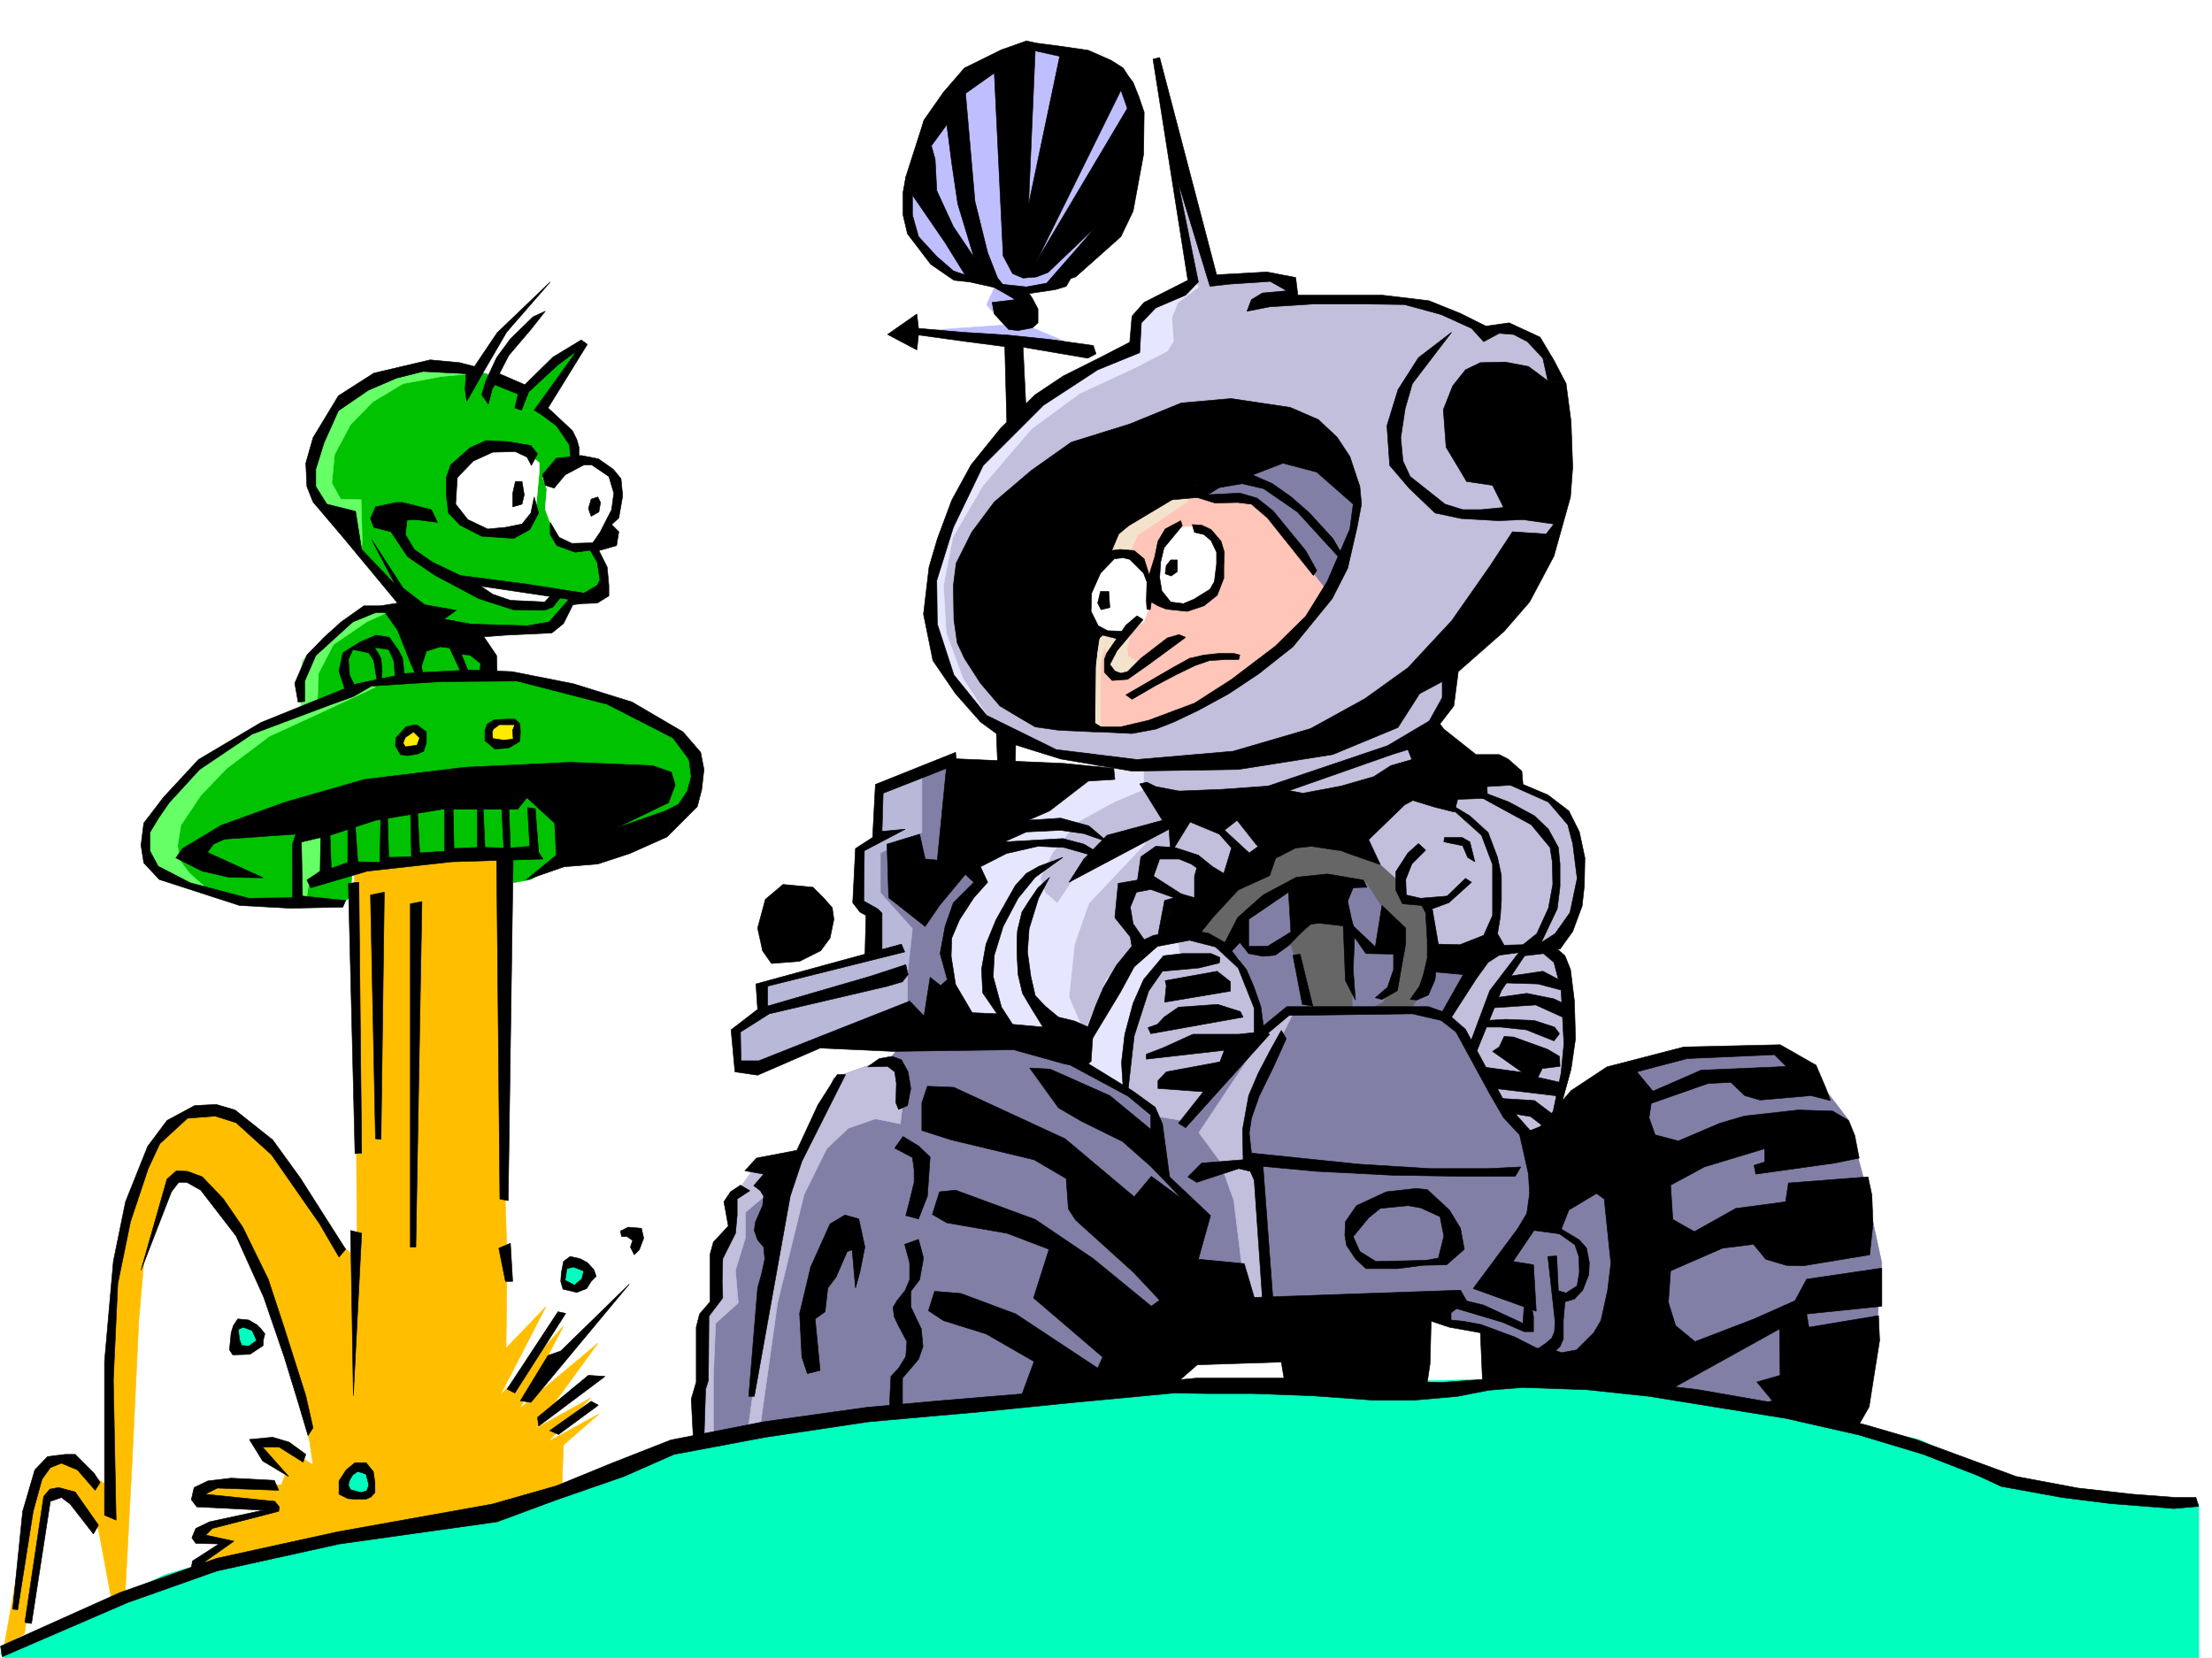
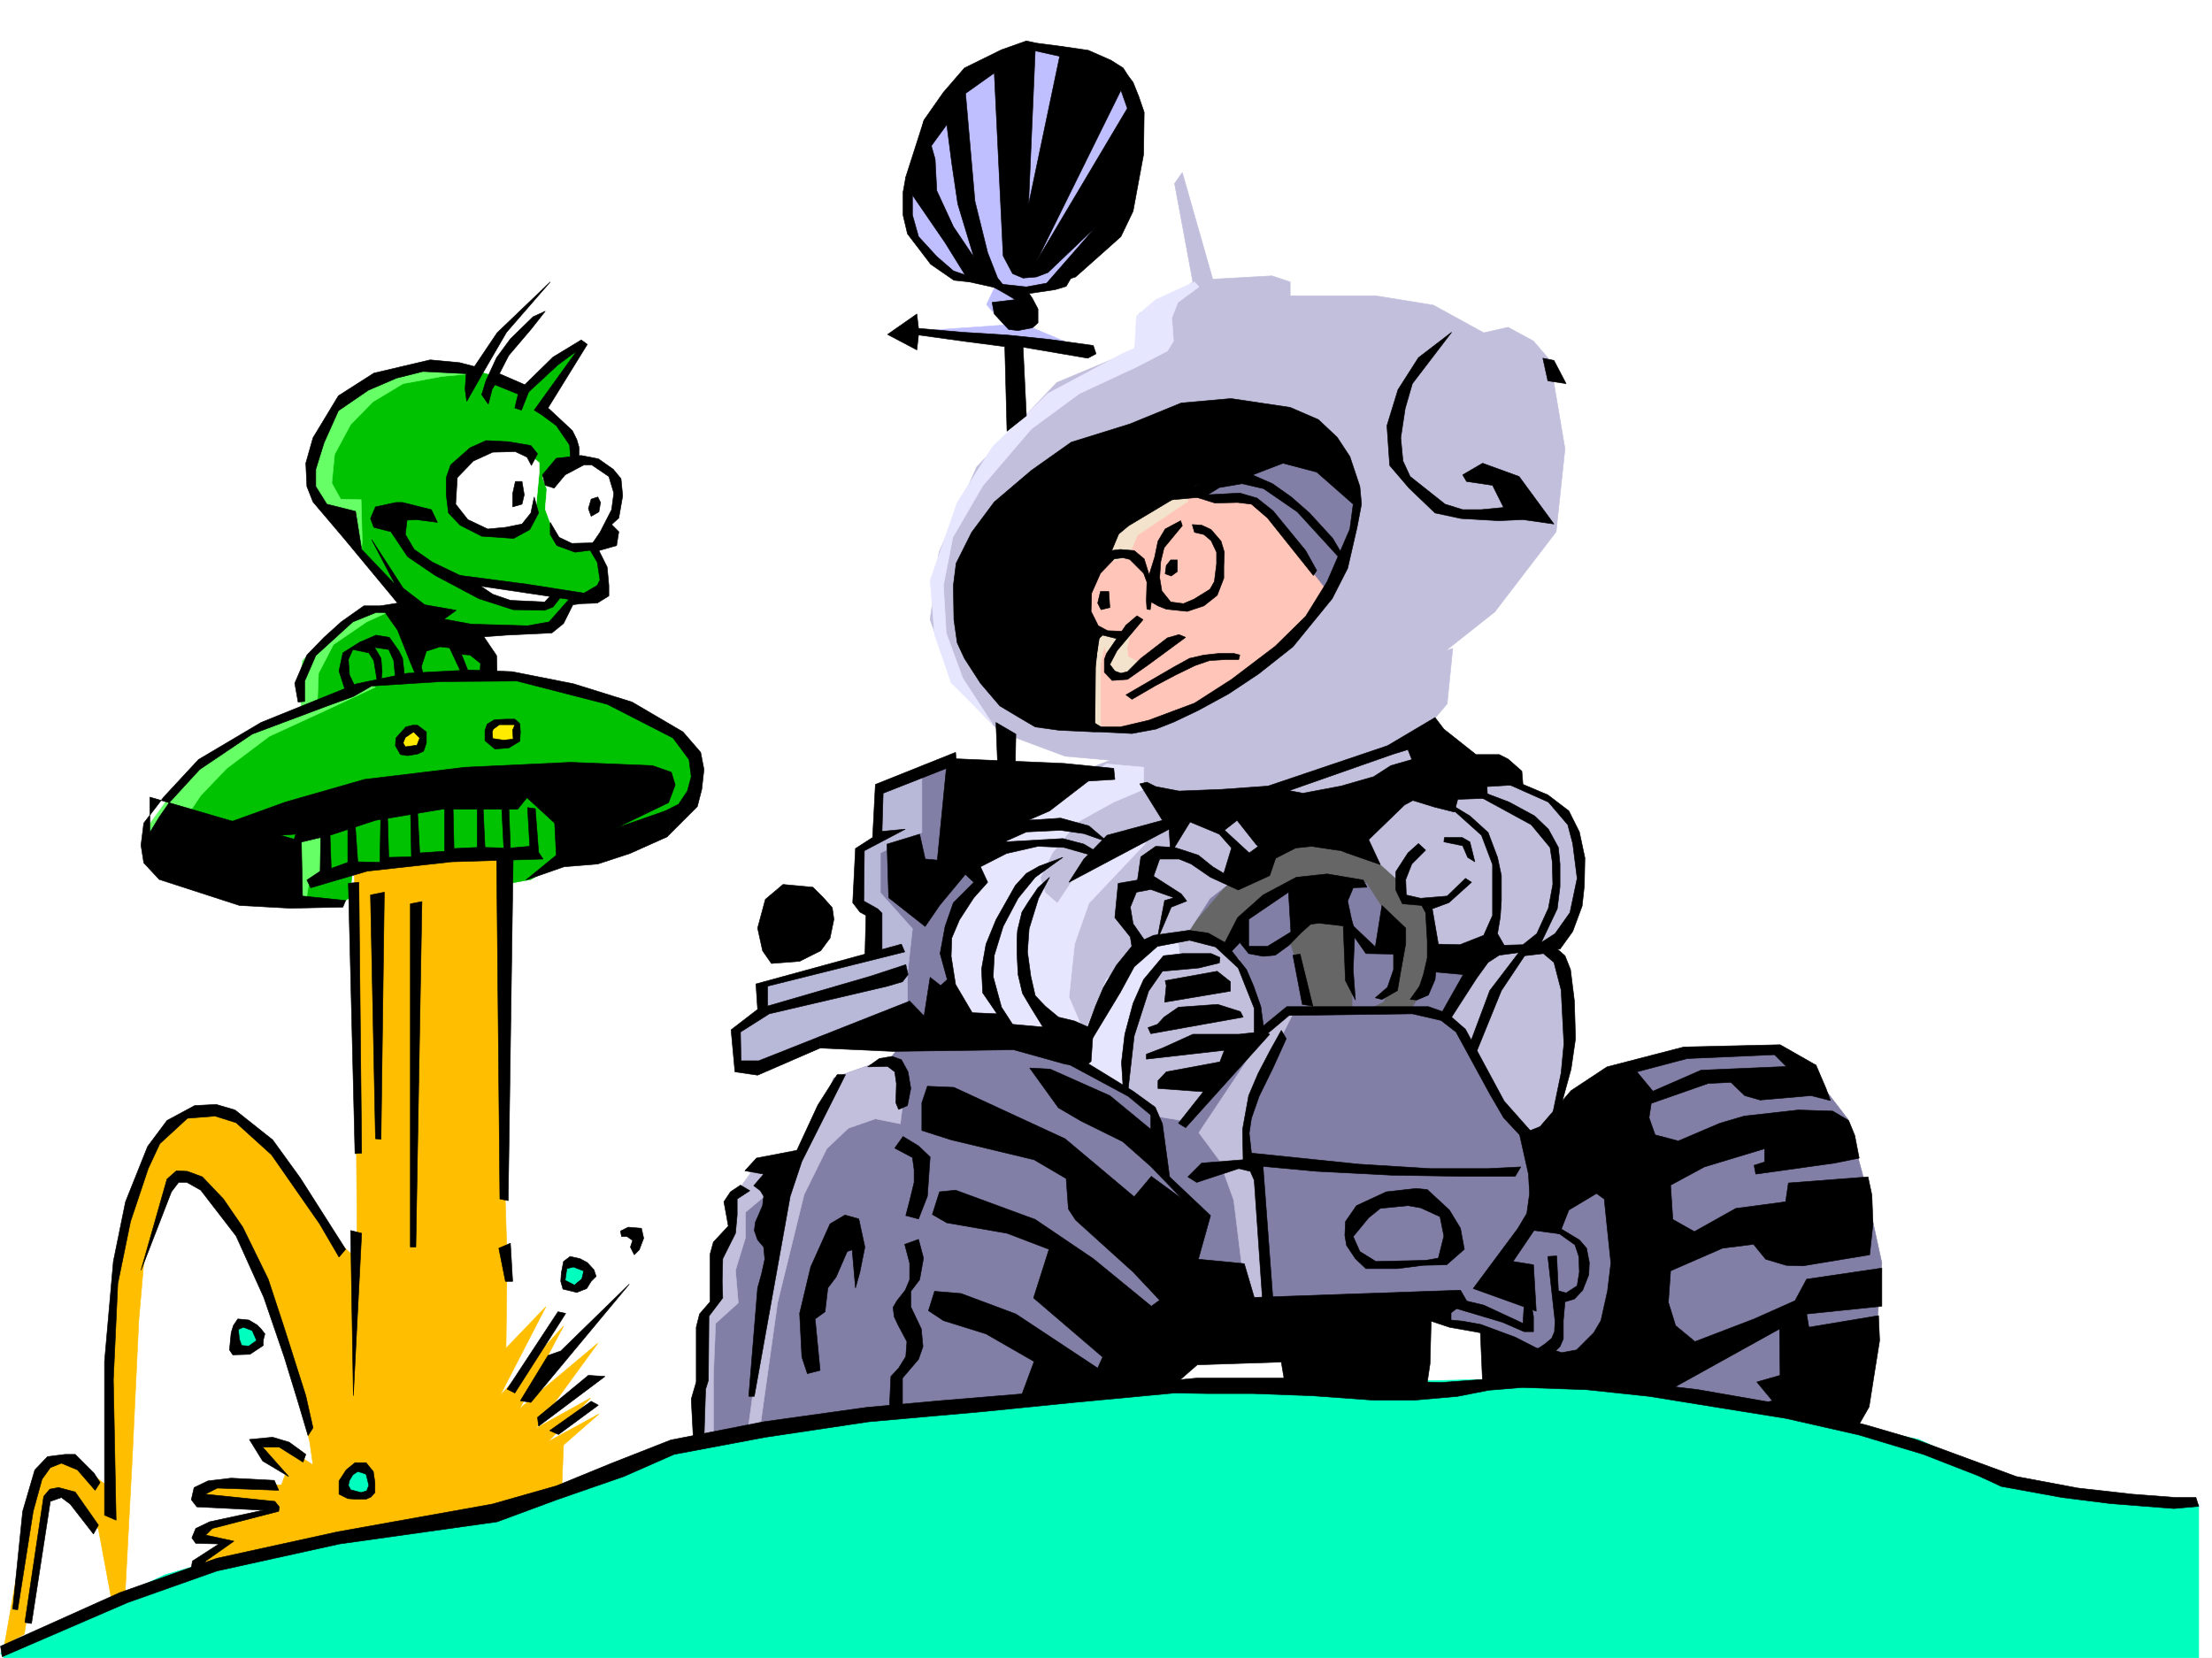
<svg xmlns="http://www.w3.org/2000/svg" width="2997.016" height="2246.668">
  <rect width="100%" height="100%" fill="#333333" stroke="none" />
  <defs>
    <clipPath id="a">
      <path d="M0 0h2997v2244.137H0Zm0 0" />
    </clipPath>
  </defs>
  <path fill="#fff" d="M0 2246.297h2997.016V0H0Zm0 0" />
  <g clip-path="url(#a)" transform="translate(0 2.16)">
    <path fill="#fff" fill-rule="evenodd" stroke="#fff" stroke-linecap="square" stroke-linejoin="bevel" stroke-miterlimit="10" stroke-width=".743" d="M.742 2244.137h2995.531V-2.16H.743Zm0 0" />
  </g>
  <path fill="#bfbfff" fill-rule="evenodd" stroke="#bfbfff" stroke-linecap="square" stroke-linejoin="bevel" stroke-miterlimit="10" stroke-width=".743" d="m1356.887 67.41-71.906 59.938-45.708 102.597-9.734 58.418 24.711 53.918 44.223 33.703 50.945 9.778-12.746 26.937 23.969 27.723-128.13 8.992 248.013 29.211-81.684-34.45-8.211-55.445 46.453-2.968L1524 300.367l15.719-164.062-55.446-46.414-74.914-21.739zm0 0" />
  <path fill="#00ffbf" fill-rule="evenodd" stroke="#00ffbf" stroke-linecap="square" stroke-linejoin="bevel" stroke-miterlimit="10" stroke-width=".743" d="m.742 2240.313 222.52-106.391 200.816-59.16 338.645-53.176 160.351-65.18 413.598-52.43 206.8-23.968 544.704-12.707 287.695 36.676 224.043 46.449 125.863 59.156 253.25 29.25v207.465H5.238Zm0 0" />
  <path fill="#ffbf00" fill-rule="evenodd" stroke="#ffbf00" stroke-linecap="square" stroke-linejoin="bevel" stroke-miterlimit="10" stroke-width=".743" d="m480.266 1179.688 3.754 526.558-37.457-33.703-78.672-118.356-60.684-48.68-50.203 1.524-27.723 17.946-29.246 46.453-32.96 90.633-11.966 86.136-7.507 81.64 3.011 187.993-50.203-39.684-26.98 1.485-21.739 17.988-13.492 48.676L5.98 2229.05l26.98-14.973 28.466-179.742 18.73-12.004 20.254 14.23 32.961 35.192 17.242 92.902 18.73-2.27 9.735-184.238 8.992-189.52 6.727-77.144 31.476-98.843 17.243-19.473 28.464 14.977 50.204 59.156 35.23 66.668 38.941 123.594 23.227 95.875 4.496 31.433-46.45-29.95-29.206 3.013 38.2 39.687-5.24 14.23-87.663 2.231-28.465 13.488 16.46 6.766 90.673 9.734-93.684 27.684-6.723 13.488 33.704 8.25-38.946 29.207 67.41-14.23 346.192-62.172 80.898-32.215 2.266-56.148 47.937-41.957-68.933 37.46 57.71-59.199-74.21 41.211 83.949-115.344-105.648 88.368 59.195-111.594-86.176 94.387 62.172-120.582-53.922 56.148 1.488-120.586-4.496-144.555v-402.218l-92.902-1.489-97.398 16.461zm0 0" />
  <path fill="#00ffbf" fill-rule="evenodd" stroke="#00ffbf" stroke-linecap="square" stroke-linejoin="bevel" stroke-miterlimit="10" stroke-width=".743" d="m771.715 1706.246-8.211 12.746v22.446l24.715 2.265 8.992-22.48-15.758-11.965zm-294.422 283.121-12.004 17.988 5.242 17.243 23.223 2.972 7.508-8.25v-27.683zm-146.117-199.211-11.258 10.477-2.973 19.472 17.203 9.735 16.5-6.723v-22.484zm0 0" />
  <path fill="#00c200" fill-rule="evenodd" stroke="#00c200" stroke-linecap="square" stroke-linejoin="bevel" stroke-miterlimit="10" stroke-width=".743" d="m477.293 1183.441-3.754 32.961-12.004 8.25-55.441-6.023 3.754-25.453v-71.16l223.257-50.168 133.372-6.762 27.722 77.926-41.21 28.465-33.704 20.214-37.46 6.723 1.487-39.684-69.675 2.227-122.895 14.234zm0 0" />
  <path fill="#6f6" fill-rule="evenodd" stroke="#6f6" stroke-linecap="square" stroke-linejoin="bevel" stroke-miterlimit="10" stroke-width=".743" d="m443.55 1130.266-2.23 55.402-23.222 12.746-3.754 24.711h-8.25l-5.985-95.871zm0 0" />
  <path fill="#00c200" fill-rule="evenodd" stroke="#00c200" stroke-linecap="square" stroke-linejoin="bevel" stroke-miterlimit="10" stroke-width=".743" d="m431.586 953.492-106.39 46.453-58.458 36.676-44.965 95.129 26.98 61.426 80.157 31.476h73.43l1.523-83.91 53.918-47.191 364.14-34.45 7.509 72.649 65.18-11.223 48.718-40.468.742-55.403-50.949-45.71L794.2 937.03l-108.62-23.226-123.634-1.524zm0 0" />
  <path fill="#6f6" fill-rule="evenodd" stroke="#6f6" stroke-linecap="square" stroke-linejoin="bevel" stroke-miterlimit="10" stroke-width=".743" d="m508.73 931.012-68.933 32.218-74.914 34.446-57.676 43.441-35.227 36.715-26.98 40.43-4.496 28.465 4.496 20.996 12.004 15.718 27.723 24.711-65.18-24.71-21.738-24.712 2.226-38.203 38.242-53.175 46.45-42.696 71.906-38.945 136.379-56.93zm0 0" />
  <path fill="#ffeb00" fill-rule="evenodd" stroke="#ffeb00" stroke-linecap="square" stroke-linejoin="bevel" stroke-miterlimit="10" stroke-width=".743" d="m673.574 976.719-9.734 13.488 2.23 13.45 19.508 5.28 13.492-7.507v-22.485h-1.527zm-117.609 8.991-13.492 14.235 2.972 18.727 18.73-3.012 10.516-19.469zm0 0" />
  <path fill="#00c200" fill-rule="evenodd" stroke="#00c200" stroke-linecap="square" stroke-linejoin="bevel" stroke-miterlimit="10" stroke-width=".743" d="m588.18 495.086-130.4 55.441-23.965 112.336 47.192 82.422 67.449 66.625-12.004 19.512-33.707-5.277-72.683 59.195-11.965 76.402 78.668-32.96 61.425-9.735 110.145-3.012-2.266-32.96-27.722-26.2 108.656-5.98 27.723-38.985 31.476-8.21 13.488-20.216-21.738-60.68L778.48 599.95l-20.253-24.71-19.473-20.216 47.195-84.648-27.722 13.488-47.192 41.953-39.687-15.757-35.23-9.735zm0 0" />
  <path fill="#6f6" fill-rule="evenodd" stroke="#6f6" stroke-linecap="square" stroke-linejoin="bevel" stroke-miterlimit="10" stroke-width=".743" d="m430.063 950.48 1.523-38.199 20.215-38.945 44.965-30.691 35.972-16.5h-33.742l-57.676 37.457-31.472 31.476-3.754 29.95 2.265 36.714zm208.285-444.136-39.688 3.715-52.472 9.738-41.172 24.75-29.989 30.691-21.742 40.469-3.754 38.945 12.004 21.7 27.723.742 1.484 55.445-1.484 22.48-35.973-53.957-27.723-33.703-3.75-32.96 15.754-60.645 39.727-44.965 68.895-24.71 47.234-8.993 51.687 8.992zm0 0" />
  <path fill="#fff" fill-rule="evenodd" stroke="#fff" stroke-linecap="square" stroke-linejoin="bevel" stroke-miterlimit="10" stroke-width=".743" d="m645.11 785.715 109.402 19.473-12.004 12.746h-55.442l-56.93-28.465zM735 646.402l41.215-21.742h25.492l35.973 21.742-6.024 47.192-13.488 36.676-20.215 8.996H764.25l-17.246-26.942-8.25-22.484 2.27-26.977zm-4.496-19.472L707.28 608.2l-51.691-2.266-41.953 34.484v46.414l38.199 35.973 49.46-2.27 23.97-24.71 5.238-55.407zm0 0" />
  <path fill="#827fa6" fill-rule="evenodd" stroke="#827fa6" stroke-linecap="square" stroke-linejoin="bevel" stroke-miterlimit="10" stroke-width=".743" d="m1189.813 1065.828 3.011 68.934-22.484 20.957-6.762 68.152 26.234 20.996-6.726 47.934 32.219 74.879 14.234 37.457-22.484 27.722-77.184 27.723-56.184 126.567-60.683 27.722-50.207 175.285-5.98 161.012 86.136-13.488 227.016-27.684L1502.262 1889l125.863-65.14 206.8-27.723 106.391-16.5 23.97 13.488 59.194 14.234 102.637 53.918L2283.715 1889l223.3 34.445 36.715-137.043 5.98-74.918-26.233-120.582-20.215-74.918-63.696-83.125-46.449-13.488-119.14 6.762-106.391 31.437-92.902 92.121-57.711-202.226-730.504-319.055zm0 0" />
  <path fill="#827fa6" fill-rule="evenodd" stroke="#827fa6" stroke-linecap="square" stroke-linejoin="bevel" stroke-miterlimit="10" stroke-width=".743" d="m1702.297 1405.137 49.46-37.457 193.313 7.507 36.715 24.711 65.922-120.585-242.773-95.872-193.27 81.641 64.438 134.816zm0 0" />
  <path fill="#666" fill-rule="evenodd" stroke="#666" stroke-linecap="square" stroke-linejoin="bevel" stroke-miterlimit="10" stroke-width=".743" d="m1658.855 1289.05 39.688-37.46 43.48 6.766 36.715 113.82h53.176V1262.07l65.961 20.254-9.774 47.938-13.453 27.68-20.254 9.738h56.97l29.952-47.938 9.735-84.613-89.89-107.133-125.903-13.45-129.617 150.536 36.715 4.496zm0 0" />
  <path fill="#827fa6" fill-rule="evenodd" stroke="#827fa6" stroke-linecap="square" stroke-linejoin="bevel" stroke-miterlimit="10" stroke-width=".743" d="m1851.426 1196.93 30.691 47.937-9.734 44.184-17.989-6.727-53.175-58.453 33.707-30.695zm-99.668-3.754-39.727 23.969-23.222 30.691v34.488l19.468 6.727 22.485-3.012 47.976-41.172-20.254-37.46zm0 0" />
  <path fill="#c2bfdc" fill-rule="evenodd" stroke="#c2bfdc" stroke-linecap="square" stroke-linejoin="bevel" stroke-miterlimit="10" stroke-width=".743" d="m1452.8 1049.367-136.343 124.336 12.707 19.473-39.684 48.68-6.765 37.456 9.734 95.876 126.645 44.183 130.36 71.902 15.718 20.997 40.469 6.726 99.668-113.86-3.012-40.429-23.969-65.18-32.96-27.722-39.727-2.227 33.746-52.433 105.605-82.383 119.14 30.691 30.731 27.723 3.012 23.969 36.715 3.753 13.45 81.641 49.46 7.469-36.715 65.18 21 20.214 52.43 102.637 50.207 62.168 26.976-47.938 13.493-89.148-3.754-113.113-23.969-23.969 33.703-44.184 9.738-48.68-5.984-58.413-20.996-34.45-22.445-23.226-69.715-27.719-60.684-33.707-19.469-38.941 19.47-23.227 7.507-74.914-459.309 149.832zm-256.222 387.988-59.941 20.215-43.48 98.883-26.977 17.988-42.7 5.98-32.96 45.669 2.972 44.222-26.941 29.95 7.469 65.14-23.227 17.246-3.75 171.532 19.508-9.739v-79.41l2.972-71.906 30.735-27.723-3.754-44.18 13.488-44.183v-34.45l32.961-27.718 10.48 11.219-23.226 188.031-17.203 126.57 17.203-9.738 23.227-165.55 35.968-146.782 30.735-62.168 29.207-27.723 36.715-12.746 33.742 6.766 6.726-54.703-11.222-28.465zm0 0" />
  <path fill="#c2bfdc" fill-rule="evenodd" stroke="#c2bfdc" stroke-linecap="square" stroke-linejoin="bevel" stroke-miterlimit="10" stroke-width=".743" d="m1754.77 1367.68-39.727 79.41-26.234 68.894v47.196l19.468 48.68 13.493 161.05-19.473 3.754-13.488-11.262-17.207-139.312-19.508-53.918-27.723-37.457 97.398-146.04zm0 0" />
  <path fill="#b8b8d9" fill-rule="evenodd" stroke="#b8b8d9" stroke-linecap="square" stroke-linejoin="bevel" stroke-miterlimit="10" stroke-width=".743" d="M1249.012 1049.367v78.63l-56.188 27.722v53.918l43.442 48.718-6.727 61.387v62.168l-123.633 31.477-82.426 29.949h-26.976l3.754-47.934 29.949-27.722 3.754-33.703 149.125-34.45 6.726-62.168-26.234-16.46v-65.18l29.246-20.957-3.012-68.934zm0 0" />
  <path fill="#e6e6ff" fill-rule="evenodd" stroke="#e6e6ff" stroke-linecap="square" stroke-linejoin="bevel" stroke-miterlimit="10" stroke-width=".743" d="M1549.453 1039.629v29.953l-40.469 17.242-50.203 27.723-32.96 41.172-16.462 33.703 6.727 20.215 16.5 14.234 36.715-54.664 59.156-26.98h24.008l-77.184 81.644-19.472 55.441-7.504 71.907 20.996 48.68 29.949-73.391 53.215-44.184 43.441-10.52 3.012 30.735-29.992 14.23-26.195 50.91-20.254 107.133-59.942-37.457-116.87-41.953-41.954-20.215-20.996-82.386 9.734-50.946 36.715-44.925-25.453-34.45 158.824-102.636 36.715-24.711zm0 0" />
  <path fill="#c2bfdc" fill-rule="evenodd" stroke="#c2bfdc" stroke-linecap="square" stroke-linejoin="bevel" stroke-miterlimit="10" stroke-width=".743" d="m1591.41 248.676 24.75 133.332-11.262 8.992-61.425 33.703-6.024 49.422-105.605 44.184-108.66 114.601-50.95 115.348-12.003 91.375 30.734 85.394 63.695 66.668 88.403 32.961 116.128 10.477 165.586-14.23 142.364-66.669 158.082-125.078 83.168-108.62 12.004-112.337-20.254-119.84-22.446-26.234-34.484-18.691-32.961 7.468-68.191-37.457-78.668-12.71h-115.387v-18.727l-24.711-8.25-80.195 4.496-41.211-144.555zm0 0" />
  <path fill="#e6e6ff" fill-rule="evenodd" stroke="#e6e6ff" stroke-linecap="square" stroke-linejoin="bevel" stroke-miterlimit="10" stroke-width=".743" d="m1624.371 388.73-28.465 21-8.25 20.958 2.266 31.437-8.25 13.488-41.953 21.739-77.184 35.933-65.18 47.938-65.921 77.144-40.47 69.676-12.745 65.18 3.754 64.398 22.48 61.426 40.469 62.168-56.227-56.188-22.441-65.18-6.023-73.39 36.714-105.61 47.977-75.656 74.918-71.906 101.894-54.66 15.715-6.766 2.27-43.441 26.234-22.441 52.434-23.97zm0 0" />
  <path fill="#ffc5b8" fill-rule="evenodd" stroke="#ffc5b8" stroke-linecap="square" stroke-linejoin="bevel" stroke-miterlimit="10" stroke-width=".743" d="m1577.176 645.66-161.832 119.098 56.183 216.457 62.954 8.25 113.859-47.195 111.668-88.403 44.926-56.93-126.606-200.742zm0 0" />
  <path fill="#f3e3cc" fill-rule="evenodd" stroke="#f3e3cc" stroke-linecap="square" stroke-linejoin="bevel" stroke-miterlimit="10" stroke-width=".743" d="m1528.457 755.02 12.746-29.989 68.192-45.668-6.727-33.703-106.39 72.645-8.25 46.453zm0 0" />
  <path fill="#827fa6" fill-rule="evenodd" stroke="#827fa6" stroke-linecap="square" stroke-linejoin="bevel" stroke-miterlimit="10" stroke-width=".743" d="m1584.684 655.395 37.457 18.73 79.414 2.969 95.91 122.11 38.203-86.88 5.238-35.23-113.86-74.133zm0 0" />
  <path fill="#f3e3cc" fill-rule="evenodd" stroke="#f3e3cc" stroke-linecap="square" stroke-linejoin="bevel" stroke-miterlimit="10" stroke-width=".743" d="m1531.469 859.105-4.496 18.73 1.484 12.005 15.758 8.21-22.48 15.755-17.989-3.008-3.012-20.957-4.457-14.977-5.277 25.453v89.149l-15.719-11.262V885.34L1491 859.105Zm0 0" />
-   <path fill="#fff" fill-rule="evenodd" stroke="#fff" stroke-linecap="square" stroke-linejoin="bevel" stroke-miterlimit="10" stroke-width=".743" d="m1503.746 752.012-29.95 44.925 1.485 38.942L1491 856.875l27.723 4.5 30.73-18.73 12.75-33.704 32.961 13.489 40.469-10.52 14.23-23.183 2.973-47.196-24.711-29.207-36.715 2.973-22.484 26.234-4.496 44.184-24.711-28.465-27.723-9.734zm0 0" />
  <path fill-rule="evenodd" stroke="#000" stroke-linecap="square" stroke-linejoin="bevel" stroke-miterlimit="10" stroke-width=".743" d="m728.277 614.926-8.992-11.223-30.734-5.238-29.95-1.485-21.742 9.735-26.234 23.187-5.984 17.243v23.226l3.011 24.711 15.72 16.5 29.245 14.973 43.442 2.972 21.738-11.964 11.965-22.481-5.98-21.703-4.497 21.703-12.004 14.973-22.445 4.496-24.008 2.27-26.976-12.747-16.461-20.957 2.226-35.972 21.738-22.485 26.239-11.965 30.691-.742 15.758 7.469 5.984 11.262zm0 0" />
  <path fill-rule="evenodd" stroke="#000" stroke-linecap="square" stroke-linejoin="bevel" stroke-miterlimit="10" stroke-width=".743" d="M707.281 652.383h-8.996l-3.71 16.5v17.949l12.706-3.715 3.008-12.746zM735 643.39l18.73-22.445 33.743-3.75 23.226 4.496 20.215 14.23 10.48 12.708 2.266 23.226-5.238 29.95-9.738 8.996-2.266 10.515-12.746 14.977-11.965 8.992-22.484 2.973-24.711-8.992-8.992-14.977v-16.46l11.964 20.214 17.243 8.25 28.464-.742 9.739-14.235 15.754-30.73 2.972-22.484-6.722-22.442-23.227-15.758h-10.48l-25.493 13.489-14.976 17.984-12.004-3.75zm0 0" />
  <path fill-rule="evenodd" stroke="#000" stroke-linecap="square" stroke-linejoin="bevel" stroke-miterlimit="10" stroke-width=".743" d="m809.957 673.379-8.992 2.973-3.754 12.746 3.754 10.48 10.476-5.984 2.23-12.746zm-12.747 68.152 11.966 20.215 3.754 23.969-3.754 7.508-17.95 10.476-3.753 14.235 21.703-.743 15.758-9.738v-14.23l-2.27-24.75-11.223-22.446 23.97-6.761 3.01-18.73-9.737-9.735zm0 0" />
  <path fill-rule="evenodd" stroke="#000" stroke-linecap="square" stroke-linejoin="bevel" stroke-miterlimit="10" stroke-width=".743" d="m776.215 819.418-12.711 25.453-15.754 12.75-62.172 3.008-29.988 2.23 17.242 25.454.742 25.492-23.222-3.008.742-11.965-14.235-11.262-18.726-1.484-8.992-8.25-12.75-1.488-18.727 5.984-6.726 20.996 2.972 13.45h-9.734l-8.211-19.473-17.246-43.438-23.223-32.96 23.223-3.716-72.688-87.664-41.953-49.422-8.25-20.957-1.484-31.476 9.734-34.445 34.45-56.93 47.972-30.695 76.402-17.985 39.727 3.754 20.215 5.238 30.73-45.707 71.946-68.894-59.196 68.152-32.219 55.442-21.742 38.164-2.226-16.461 1.484-20.961-58.453-3.008-35.934 8.992-38.238 16.461-40.469 27.723-19.472 43.437-11.223 35.973v23.226l14.977 23.97 38.941 9.734 8.25 51.652 45.71 47.937-32.218-61.386 42.696 65.882 29.246 22.481 42.699 7.508-16.5 11.965 36.715 6.765 76.437 2.227 29.211-5.238 27.719-31.477 19.512-7.469-3.754 14.235zm0 0" />
  <path fill-rule="evenodd" stroke="#000" stroke-linecap="square" stroke-linejoin="bevel" stroke-miterlimit="10" stroke-width=".743" d="m536.453 680.848-27.723 5.984-6.726 15.758 4.496 11.96 23.227 5.985 22.484 33.703 37.457 25.492 59.195 31.438 46.453 14.977 42.696.78 11.222-4.495 11.262-14.235-12.004-3.75-10.48 11.22-46.45-2.228-23.968-8.25-27.723-18.73-16.5-6.727-37.457-17.984-24.71-17.242-12.005-20.215 2.266-19.473 12.71-.742 28.505 3.754-8.254-17.242-38.98-9.738zm0 0" />
  <path fill-rule="evenodd" stroke="#000" stroke-linecap="square" stroke-linejoin="bevel" stroke-miterlimit="10" stroke-width=".743" d="m623.371 779.73 91.414 11.965 76.442 12.004-12.004 9.738-53.957-8.25-86.137-12.746zm98.922-350.53-30.73 29.952-18.731 25.453-14.23 30.735-5.985 19.469 8.953 12.707 5.282-20.211 3.714-5.985 31.473 12.707-4.496 18.73 8.992 3.009 9.738-24.711L756 494.34l25.453-18.727-57.672 80.153 9.735 5.984 20.214 14.977 17.985 26.234 1.527 20.957 11.223.742v-18.726l-3.012-10.48-5.984-11.966-32.961-30.73 53.215-86.137-8.25-5.984-38.239 23.226-38.199 37.457-34.45-14.976 12.708-24.711 29.992-35.227 19.469-24.71zM515.496 820.906h-22.484l-30.73 21.739-23.227 20.957-23.227 23.968-16.46 38.2 4.495 25.496 8.992-.786V922.8l14.977-34.487 50.203-45.668 31.438-12.747h21.738zm0 0" />
  <path fill-rule="evenodd" stroke="#000" stroke-linecap="square" stroke-linejoin="bevel" stroke-miterlimit="10" stroke-width=".743" d="m468.3 937.031-8.991-27.722 5.238-24.711 22.484-14.23h16.461l12.746 21.698 1.485 18.73-1.485 12.747-5.242-.742-4.496-27.723-6.762-10.48-21.703-4.496-6.02 13.488 1.524 20.96 9.738 20.216-12.004 8.992zm0 0" />
  <path fill-rule="evenodd" stroke="#000" stroke-linecap="square" stroke-linejoin="bevel" stroke-miterlimit="10" stroke-width=".743" d="m487.031 870.367 22.442-9.738 17.988 2.973 12.746 17.984 5.238 10.48 3.012 26.98h-12.746l-2.23-23.968-6.766-14.976-29.95-4.497zm122.109 7.469 17.243 36.715 9.734-.746-13.488-33.703zM447.305 1131.75l-50.95 12.004 4.497-13.488-96.653 6.722-14.976 6.766-8.25 11.223 75.66 34.445-46.453-.742-35.973-8.25-35.93-17.95 8.993-12.746 52.433-31.472 86.918-31.438 107.133-30.734 136.383-16.461 143.105-6.723 110.887 4.496 25.453 8.953 5.242 17.243-8.996 23.968-71.16 34.45 66.664-23.227 8.25 16.5-5.98 18.727-50.204 22.445-43.441 14.23-45.707 3.754-51.691 17.989 41.171-33.704-2.226-43.44-37.461-34.45-12.746 15.719H598.66l-89.93 14.976zm0 0" />
-   <path fill-rule="evenodd" stroke="#000" stroke-linecap="square" stroke-linejoin="bevel" stroke-miterlimit="10" stroke-width=".743" d="m901.332 1098.79 17.988-8.993 12.004-17.95 5.238-19.472-3.011-23.223-21.7-29.207-89.187-45.71-122.11-31.434-102.636.742-94.426 5.98-24.71 14.235-35.231 12.746-101.895 38.2-71.164 47.937-41.21 44.925-13.489 19.473-12.746 20.957v24.75l11.223 20.957 43.476 22.485 79.414 20.957 59.195-.743v-72.648L408.36 1140l1.489 74.133 58.453 6.023-3.754 8.992-71.2 1.485-68.933-3.754-108.621-35.188-20.996-22.484-3.754-23.969 3.754-29.949 26.976-35.23 47.196-50.907 84.691-50.207 129.617-52.43 68.188-14.234 84.652-4.496 57.672 2.266 83.207 16.465 79.41 24.75 68.934 40.43 23.969 27.718 4.496 23.227-3.012 26.941-5.98 23.223-41.211 41.21 5.98-18.726zm0 0" />
+   <path fill-rule="evenodd" stroke="#000" stroke-linecap="square" stroke-linejoin="bevel" stroke-miterlimit="10" stroke-width=".743" d="m901.332 1098.79 17.988-8.993 12.004-17.95 5.238-19.472-3.011-23.223-21.7-29.207-89.187-45.71-122.11-31.434-102.636.742-94.426 5.98-24.71 14.235-35.231 12.746-101.895 38.2-71.164 47.937-41.21 44.925-13.489 19.473-12.746 20.957v24.75v-72.648L408.36 1140l1.489 74.133 58.453 6.023-3.754 8.992-71.2 1.485-68.933-3.754-108.621-35.188-20.996-22.484-3.754-23.969 3.754-29.949 26.976-35.23 47.196-50.907 84.691-50.207 129.617-52.43 68.188-14.234 84.652-4.496 57.672 2.266 83.207 16.465 79.41 24.75 68.934 40.43 23.969 27.718 4.496 23.227-3.012 26.941-5.98 23.223-41.211 41.21 5.98-18.726zm0 0" />
  <path fill-rule="evenodd" stroke="#000" stroke-linecap="square" stroke-linejoin="bevel" stroke-miterlimit="10" stroke-width=".743" d="m434.559 1134.016-.743 46.414-17.988 12.004 5.238 10.476 76.442-22.48 114.64-12.707 123.637-3.754-6.023-8.993-4.496-59.16-10.48-1.523 3.01 52.434-26.234 2.265-2.269-58.414h-9.734l3.011 58.414-25.457-.742-3.008-63.695h-7.507v63.695l-31.477 1.484-1.484-65.18h-11.223v68.934l-33.742 2.23-3.715-69.636-8.992-3.012 1.484 77.887-30.734.742-2.227-74.875-8.25-.742-1.488 82.383-29.988-.742-4.496-64.438-8.993-.742v65.922l-22.484 8.25-2.226-61.426zm37.457 62.914 8.992 366.25 8.992-.743-3.754-366.992zm29.988 15.718 6.726 330.317 7.508.742 4.496-334.813zm53.961 12.004v465.133h7.465l8.25-468.144zm0 0" />
  <path fill-rule="evenodd" stroke="#000" stroke-linecap="square" stroke-linejoin="bevel" stroke-miterlimit="10" stroke-width=".743" d="m672.832 1160.957 4.496 463.649 11.223 2.265 6.765-467.398zm3.012 530.313 8.992 44.925h9.738l-3.012-51.648zm-200.817-23.97 3.754 223.966L490 1671.055zM756 1777.406l-68.934 104.867 10.477 5.239 68.934-107.875zm-13.492 59.16-37.457 61.426 14.234 2.27 133.367-160.313-92.898 90.633zm54.702 26.981-68.933 56.93 1.485 11.964 89.93-67.41zm3.755 35.187-56.188 39.727 11.965 5.238 53.957-39.722zm-376.887 35.973-9.734-43.441-29.992-94.387-20.957-63.652-34.485-70.422-26.2-38.2-28.503-29.949-20.215-7.507-14.972-.743-12.747 11.219-35.23 123.598 41.21-106.352 9.735-12.75h11.262l18.73 10.52 47.938 62.168 37.496 83.129 27.723 80.898 17.945 58.414 14.27 47.938zm-9.734 35.933-22.485-16.46-22.48-6.766-31.477 3.012 17.985 29.207 35.23 20.996-35.23-39.727h22.484l32.219 20.254zm-42.699 35.231-58.454-3.012-31.476 3.754-18.727 8.992-3.754 16.461 7.504 9.735 89.895 4.496-72.649 15.719-18.73 8.996-5.277 12.746 5.277 7.465 31.437.785-35.933 23.183-3.012 17.989 14.234-5.985 6.723-12.004 38.242-26.937-38.242-8.25 8.996-8.992 89.93-23.227.742-5.984-5.984-7.465-94.426-9.738 16.5-8.25 83.168 2.972zm0 0" />
  <path fill-rule="evenodd" stroke="#000" stroke-linecap="square" stroke-linejoin="bevel" stroke-miterlimit="10" stroke-width=".743" d="m459.309 1703.274-26.239-44.965-65.18-93.606-47.972-43.437-28.465-8.996-37.46 2.972-37.458 34.45-15.719 33.703-24.007 71.902-17.204 83.91-6.02 130.32 3.755 190.262-15.719-6.727v-208.246l11.965-135.558 16.5-80.899 29.95-74.918 26.237-35.187 37.457-20.215 29.247-1.527 25.453 7.507 50.949 40.43 37.457 51.692 61.465 96.617zm-332.704 375.242-31.437-40.47-12.004-8.952-14.973 5.242-25.496 165.508-8.992-1.485L59.2 2027.57l8.25-9.738 11.961-2.226 22.485 5.98 31.476 44.926zm0 0" />
  <path fill-rule="evenodd" stroke="#000" stroke-linecap="square" stroke-linejoin="bevel" stroke-miterlimit="10" stroke-width=".743" d="m128.875 2019.32-23.969-27.683-21.742-8.992-14.973 5.98-11.261 15.719-11.965 43.441-20.996 133.332-6.727-.746 13.492-132.586 16.461-56.148 17.243-17.985 23.968-3.011h13.489l25.492 25.492 8.21 12.707zM560.46 991.695 549.2 999.2l-3.012 7.469 3.011 5.238 15.758-2.226 3.715-9.735 6.02-6.023 2.972.781v11.965l-3.754 11.223-8.21 3.753-13.49 2.266-9.737-1.523-6.762-11.965.742-10.477 13.488-14.976 8.993-2.27zm0 0" />
  <path fill-rule="evenodd" stroke="#000" stroke-linecap="square" stroke-linejoin="bevel" stroke-miterlimit="10" stroke-width=".743" d="m560.46 991.695 8.212 8.25 8.992-5.242v-3.008L565.7 982.7h-6.765zm125.864-17.245-16.504.78-9.734 5.985-2.973 8.25v14.191l13.453 11.262 18.727-1.484 15.016-8.993.742-12.746-3.012-4.5-7.465 2.27.742 11.965-12.746 1.484-14.976-2.227-.742-8.992 1.484-3.754 8.25-5.984h12.707zm0 0" />
  <path fill-rule="evenodd" stroke="#000" stroke-linecap="square" stroke-linejoin="bevel" stroke-miterlimit="10" stroke-width=".743" d="M686.324 974.45h11.219l6.766 6.023.742 11.222-10.477-2.23 2.969-7.508h-8.25zm-337.902 820.945-11.262-6.766-14.976-1.484-5.98 8.992-3.013 9.734-2.27 23.227 4.497 6.726 23.227-.742 17.988-11.965v-6.765h-8.996l-10.477 7.507-9.738-.742-3.008-8.25-1.488-13.492 6.726-3.008 12.004 4.496zm0 0" />
  <path fill-rule="evenodd" stroke="#000" stroke-linecap="square" stroke-linejoin="bevel" stroke-miterlimit="10" stroke-width=".743" d="m348.422 1795.395 5.238 5.238 5.238 6.726-2.265 8.993h-8.996l-5.98-13.489zm147.601 186.507-3.753 14.23-7.508-2.265-6.727 4.496-4.496 7.508-1.523 6.723 3.011 5.984 14.23 3.754 7.509-2.23 2.972-7.508-3.715-14.973 5.98-8.254 3.755 4.5 2.23 14.973v13.492l-5.242 5.98-6.723 3.012h-15.015l-9.735-.742-11.964-5.984v-17.985l9.734-14.976 11.965-9.735zm0 0" />
  <path fill-rule="evenodd" stroke="#000" stroke-linecap="square" stroke-linejoin="bevel" stroke-miterlimit="10" stroke-width=".743" d="m496.023 1981.902 5.98 7.465-5.98 8.254-3.753-1.488zm276.477-279.41-8.996 6.766-3.008 15.719-.742 11.218 2.969 10.52 18.73 4.496 6.02-7.508 6.726-5.98-5.98-4.496-9.739 8.21-12.746-6.726 2.27-15.719 8.992-2.265 13.45 5.238v6.02l17.241 1.488-2.968-8.996-8.996-9.735-9.774-5.238zm0 0" />
  <path fill-rule="evenodd" stroke="#000" stroke-linecap="square" stroke-linejoin="bevel" stroke-miterlimit="10" stroke-width=".743" d="m790.445 1724.23-2.226 8.997-9.739 8.21 2.973 9.774 13.488-5.277 6.024-9.739 6.722-6.722zM1833.438 683.117l-49.461-43.441-45.708-12.004-42.699 16.46-27.722 6.024-47.23 7.469-91.38 54.7-13.488 11.222-12.004 28.465-26.234 26.976v50.91l12.746 29.207-12.746 80.899v23.226l-3.715 12.747 10.476 4.496-2.265 11.222-47.195-2.23-32.22-4.496-21.737-12.746-26.196-15.72-26.238-30.733-21.738-33.704-9.739-20.957-4.496-31.476-.742-46.41 3.754-29.993 20.996-41.914 30.695-41.21 50.203-42.696 53.958-38.203 79.414-24.71 69.675-28.466 67.446-5.98 80.156 11.965 38.203 16.5 25.492 23.968 17.242 26.196 13.489 40.468 2.23 23.97-5.984 31.433-12.746 55.445-20.996 41.172-53.176 65.18-46.45 36.715-40.468 26.94-41.211 22.481-32.961 15.72-24.715 9.737-32.215 5.98-44.222-2.226 2.265-6.726h26.2l38.238-8.992 62.168-23.227 50.207-32.219 59.195-44.926L1769 835.137l29.211-47.196 30.73-71.12zm0 0" />
  <path fill-rule="evenodd" stroke="#000" stroke-linecap="square" stroke-linejoin="bevel" stroke-miterlimit="10" stroke-width=".743" d="m1484.273 980.473 7.508 4.496-2.265 6.726h-7.508zm-81.679-911.578-8.992 208.246 44.964-214.23 35.973 5.241 30.695 13.489 16.5 10.48 6.723 10.477-124.336 251.687 125.117-210.476 13.493-13.489 7.468 21.739-.746 56.93-14.23 77.144-16.5 34.449-20.957 18.727-40.47 35.933-44.222 14.235 71.945-82.387-65.18 62.172-15.718 5.98-17.988 1.528-14.23-6.024-12.747-23.969-12.004-247.894-38.945 27.683 12.707 146.079 17.246 69.636 13.488 34.489 12.747 15.714-17.243-3.007-33.707-7.47-32.96-53.175-44.22-64.437-8.995-24.711 24.75-77.145 14.976 53.176 2.23 42.695 22.481 48.68 27.723 41.215-21.739-71.907-8.21-55.445-7.508-58.414-3.754-37.457 28.465-32.96 50.203-24.712 33.742-11.965 13.492 2.97zm0 0" />
  <path fill-rule="evenodd" stroke="#000" stroke-linecap="square" stroke-linejoin="bevel" stroke-miterlimit="10" stroke-width=".743" d="m1402.594 68.895 40.469 8.992-4.497-14.977-34.445-4.496zm112.414 42.695 13.449 38.203 14.274-19.473-7.508-18.73-6.766-8.992zm-227.055 50.207-26.195 35.933-9.739-35.19 26.2-37.458zm0 0" />
  <path fill-rule="evenodd" stroke="#000" stroke-linecap="square" stroke-linejoin="bevel" stroke-miterlimit="10" stroke-width=".743" d="m1252.02 162.54-7.504 29.948 17.242 5.242 8.21-26.94zm-24.75 77.144-3.754 20.957v30.734l6.023 25.453 31.438 41.211 31.472 21.7 20.996 2.269-2.265-8.25-19.473-6.727-22.48-19.472-24.711-26.977-8.25-29.207v-26.98zm128.875 145.296 34.484 3.75 40.43-7.464 24.75-12.746-11.258 19.468-14.977 4.496-35.23 5.243 4.496 6.722 7.508 14.235v18.726l-7.508 6.766-19.469 3.715-12.746-1.485-19.473-20.96-2.972-15.716 31.437-3.753-16.46-9.739-20.255-11.258zm125.121 83.165-59.2-8.25-57.672-5.985-60.683-3.75-59.195-5.242-2.27-19.473-39.687 27.723 39.687 20.957 2.27-20.215 65.18 8.996 51.687 6.723 3.011 114.601 26.235-20.957-4.496-92.898 87.664 14.973 11.222-5.98zm27.718 572.972-67.406-6.726-158.121-6.766-13.488 137.828-16.461-1.484-7.508-33.703-44.184 13.488 2.23 72.648 49.462 38.942 19.472-28.465 43.477-52.434 47.195-26.195-2.27-24.711 32.962-12.746 27.722-12.004 52.473-40.43 35.973-2.27zm35.231 20.996 30.734 49.422-74.957 20.215-31.472 32.219-20.215 31.476 135.636-71.906 2.227 32.922 26.238-42.7 39.688 16.505 24.008-18.73 25.453 32.218 21.738 21.7 32.219-16.462 21.699-2.265 38.984 6.02 53.957 18.73-15.757-33.747 48.718-47.152 11.223-6.023 29.246 8.996 26.941 6.762 4.497-17.243 40.468-1.484-.742-15.758 48.719-2.973-1.527-17.984-18.727-16.46-11.965-6.024h-31.477l-43.48-34.446-11.965-15.718-64.433 38.199 8.21 11.222 19.508-5.984 5.243 13.492-28.465 8.25-23.227 14.973-44.222 12.711-51.692 9.734-26.976-5.238-20.215-4.496-62.953 4.496-57.711 2.266-31.438-6.02-12-5.984zm0 0" />
  <path fill-rule="evenodd" stroke="#000" stroke-linecap="square" stroke-linejoin="bevel" stroke-miterlimit="10" stroke-width=".743" d="m1718.055 1065.086 161.836-54.664 8.21 11.223-145.335 50.945zm-434.598 262.164-8.992 8.25-14.234-11.262-8.211 52.434-19.508-20.215-121.367 47.938v15.718l98.882 4.496 163.36-2.23 69.676 19.473 26.238 3.754 8.992-7.508 2.973-43.442-25.457-11.218-21.739-5.243-17.984-14.972-13.492-14.235-5.98-26.234-4.497-32.961 2.227-31.437 12.746-41.211 14.976-28.465-15.718 14.23-12.746 18.73-8.993 14.231-5.984 24.715-.742 11.219v20.254l1.488 28.464 5.98 25.457 12.004 20.211 15.72 25.457-41.173-3.714-15.015-23.227-11.223-41.21 1.488-29.208 12.004-38.945 20.215-38.2 23.223-28.464 37.46-26.98-32.218 12.003-17.207 9.738-15.012 16.461-26.2 46.45-13.487 32.96-6.02 33.704 1.524 32.218 19.472 28.465-33.707-1.523-22.48-38.2-6.024-38.203.785-24.71 10.477-24.711 19.473-29.95 18.73-20.957-9.738-21 35.23-17.984 42.696-9.734 35.23 1.523 36.715 10.48 5.238-5.984-15.012-8.992-28.464-7.508-79.414 4.496 29.988-13.488 46.453-2.23 31.437 4.495 32.215 11.223-25.453-21.699-38.199-10.52-33.742 2.27-35.934 1.484-47.976 37.457-22.485 24.711 22.485 21-27.723 27.68-11.223 32.219-6.761 36.715zm65.961-348.305 2.23 56.188 23.97 1.488.78-41.918zm-53.958 50.207-.741-9.738-108.66 43.441-3.754 71.907-23.223 14.972-3.715 73.391 9.735 12.746 8.21 4.5-1.484 56.93 23.223-4.5v-55.442l-5.98-5.984-18.731-10.477.746-68.152 55.441-29.207-31.476 2.973 1.527-51.692 95.129-37.418zm-179.82 187.25-14.234-14.234-40.469-3.754-23.964 20.215-10.48 38.945 6.726 30.73 12.004 17.208 38.199-2.973 28.465-14.234 12.746-17.243 5.238-25.453-2.227-15.718zm0 0" />
  <path fill-rule="evenodd" stroke="#000" stroke-linecap="square" stroke-linejoin="bevel" stroke-miterlimit="10" stroke-width=".743" d="m1221.289 1279.313-197.066 53.917 2.27 34.45-35.973 27.722 5.238 56.93 30.734 4.496 84.653-36.715v-15.719l-83.168 32.961h-23.965l-.746-38.945 38.945-24.71 160.348-37.458 20.214-5.98 7.508-9.739-3.011-13.488-47.934 15.719-139.355 40.469v-26.98l185.804-46.45zm-86.918 176.773-26.238 41.21-28.465 61.388-54.7 10.515-15.718 17.207 25.453 4.496-13.488 15.72 8.992 6.76 4.496 7.47-1.484 12.746-9.738 22.484-1.485 11.219 4.496 12.75 8.211 9.734 1.524 16.461-4.497 20.215-5.238 18.73-12.004 146.82h7.508l48.68-271.16 15.758-47.195 59.156-117.57zm37.457 233.699-8.25-38.199-18.73-5.242-20.215 11.965-26.234 58.418-14.977 62.91 3.012 59.199 7.468 22.441 17.242-4.457-6.726-69.676 13.45-9.738 3.753-32.215 11.262-14.976 14.976-34.45 6.723-2.265 4.5 51.691 6.02-21.703zm3.754-244.18 26.977-.742 9.738 7.469 2.226 15.715-.742 26.238 3.754 8.992 12.004-5.238 4.496-23.227-3.754-22.48-8.992-16.46-12.746-4.5-17.246 2.972zm36.715 110.106 23.969 12.707 2.265 16.5v17.203l-6.02 24.75-5.242 20.215 17.247 4.5 12.003-30.734 3.711-53.176-15.714-14.977-21-12.746zm13.488 130.32 6.727 25.453v22.485l-5.985 14.23-11.222 14.235-5.278 8.992 1.524 12.707 5.242 11.262 11.965 22.44-1.489 20.255-9.734 15.719-10.48 11.222-2.266 48.68 17.984-5.238V1867.3l21.743-25.496 5.98-17.203-2.23-23.97-14.23-29.948v-20.997L1246 1733.97l5.238-29.207-6.722-25.457zm0 0" />
  <path fill-rule="evenodd" stroke="#000" stroke-linecap="square" stroke-linejoin="bevel" stroke-miterlimit="10" stroke-width=".743" d="m1469.3 1438.098 65.923 40.468 29.949 21.7 9.777 22.484 9.735 71.906 55.445 52.43-16.5 59.16 62.207 5.98 13.488 45.711 279.45-9.738 8.25 14.235-20.997 16.46v9.735l15.758 1.527 24.711 4.496 46.45 17.204 29.245 14.976 17.95.742 15.758 5.278 20.21-3.754 23.227-23.227 9.738-16.5 8.992-40.43 4.497-37.457-5.239-50.164-3.754-36.714-10.48-7.47-37.457 22.446-12.746 32.219-56.188-7.508 12.004-20.215 3.715-26.941-1.488-26.235-11.961-53.175 27.719-11.223 41.957-48.719 48.68-32.18 104.16-26.98 130.359-3.008 12.004 6.762-19.512 6.727-118.355 5.238-68.188 17.988 21.738 26.234 65.18-28.464 155.852-6.766 13.488 31.477 5.984 16.46-26.238-6.722-68.93 5.98-20.96-5.98-18.727-17.988-30.735 1.484-77.183 26.98-2.969 19.473 8.21 23.227 31.474 8.25 56.187-23.97 33-9.737 73.39-8.25 46.493 1.488 21.7 12.746 8.25 20.215 5.98 30.73-32.961 6.727-107.133 14.976-2.266-11.964 14.27-4.497v-17.988l-81.68 24.711-45.707 24.711 3.008 46.453 29.21 16.461 56.184-31.437 67.45-8.993 3.754-25.453 107.875-8.25 5.242 24.711 1.484 38.942-4.496 41.953-90.633 14.976-22.484-.742-27.723-8.25-16.5-20.215-41.953 5.239-70.418 30.695-3.012 42.695 9.735 31.477 26.238 21.699 80.156-30.691 55.442-24.711 15.757-29.207 101.895-14.977v51.652l-101.895 10.516 3.012 17.95 94.387-15.72 1.484 33.704-5.98 37.457-8.25 52.433-14.977 26.2-140.875-27.684 24.75-6.766-21-25.453 31.477-8.992-.742-62.914-149.871 83.129-95.872-3.754-67.449-3.715-89.148-2.27-3.012-68.152-41.953-7.504-24.711-8.21-1.523 57.671-5.243 35.188-23.222 8.25-167.817-14.23-5.242-31.477-113.898 3.754-35.227 30.695-53.176 5.238-149.87 6.02 17.241-46.45-65.18-37.457-57.71-17.988-20.215-13.45 8.25-26.233 35.934 3.007 74.21 27.723 110.887 73.39 6.727-14.972-93.645-80.156 20.957-65.922-56.93-21.703-81.68-14.23-19.472-11.262 9.739-30.692 21.738-2.23 107.875 39.687 78.672 53.176 78.668 64.398 11.261-8.21-35.972-38.204-77.926-70.418-9.738-14.976-3.008-41.211-43.442-25.453-112.414-26.98-39.683-12.708v-37.457l7.508-22.484 35.93 1.527 150.613 69.637 93.644 78.629 23.227-27.684 41.953 30.696-42.696-44.184-38.203-33.703-56.183-27.723-30.735-17.984-38.941-53.922 27.719 1.488 80.898 35.973 55.445 45.668v-19.473l-30.734-25.453-108.617-58.418zm-466.034 167.777-13.489 8.996-8.992 13.488 2.227 11.965 3.754 20.996-20.215 21.7-4.496 16.5v64.398l-14.23 16.5-4.497 17.95v74.171l-6.766 23.223 3.012 57.676 14.23-3.012 2.231-68.153 3.754-12.003.742-86.88 18.727-24.71-.742-22.485.742-30.691 8.996-17.988 8.25-16.461 2.266-24.711v-21.738l17.203-11.223zm705.797-462.121-16.5 11.965-38.204-35.192-2.265 9.739 16.5 18.726-10.48 34.45-15.016-8.997-19.47-15.715-32.218-10.48-25.457-1.523-20.25 14.23-4.5 31.477-26.195 4.496-4.496 46.449 20.957 26.2 3.754 23.222 18.73-14.23-18.73-26.981-3.754-22.442 8.25-20.253 19.472-3.715 31.477 11.222-12.75 3.754-10.477 54.66 19.473-45.668 20.996-8.25-7.508-9.738-37.457-23.965 8.25-23.226h26.196l16.5 6.722 26.238 17.989 37.457 17.242 42.695-19.473 10.48-30.73zm0 0" />
-   <path fill-rule="evenodd" stroke="#000" stroke-linecap="square" stroke-linejoin="bevel" stroke-miterlimit="10" stroke-width=".743" d="m1622.14 1173.703-3.753 13.492v29.207l-17.985-5.242-13.488 17.988-19.473 45.668 53.957-4.496 21.7-26.941 34.488-37.457zm0 0" />
  <path fill-rule="evenodd" stroke="#000" stroke-linecap="square" stroke-linejoin="bevel" stroke-miterlimit="10" stroke-width=".743" d="m1473.797 1391.649 10.476-28.426 10.48-24.75 17.985-30.696 22.485-27.722 27.722-12.707 47.938-6.762 26.234 3.75 22.48 12.75 29.212 36.676 9.734 22.48 9.734 27.723 4.5 33.703-13.453 13.492v-44.969l-21.738-54.66-30.734-28.465-35.188-8.992-43.48 8.25-31.477 27.684-18.726 34.484-43.442 71.906zm0 0" />
  <path fill-rule="evenodd" stroke="#000" stroke-linecap="square" stroke-linejoin="bevel" stroke-miterlimit="10" stroke-width=".743" d="m1602.668 1292.059-26.234 2.972-26.98 32.219-14.231 32.219-11.223 41.953-4.496 38.16 2.23 35.23 6.723 1.489 8.25-72.649 19.512-60.683 18.73-26.942 49.422-4.496 27.723-6.765.742-7.465-11.965-5.242zm0 0" />
  <path fill-rule="evenodd" stroke="#000" stroke-linecap="square" stroke-linejoin="bevel" stroke-miterlimit="10" stroke-width=".743" d="m1580.188 1335.5-2.27 22.441 89.187-14.972v-12.707l-17.984-14.235-70.457 12.707zm-3.012 42.695-8.992 9.739-12.746 4.496 3.753 8.21 125.121-22.445-3.753-7.504-30.696-9.738-53.215 3.754zm-2.226 41.918-21.743 8.25v6.762l105.648-12.004-6.02 15.719-72.647 13.492-11.262 12.004v10.476l61.465 4.497-33.743 42.699 9.735 5.98 113.898-126.566-7.504-3.754-34.449 3.754h-62.168zm0 0" />
  <path fill-rule="evenodd" stroke="#000" stroke-linecap="square" stroke-linejoin="bevel" stroke-miterlimit="10" stroke-width=".743" d="m1706.05 1394.656 37.458-30.691h191.824l25.453 8.992 24.75 21.7 52.434 97.359 46.453 52.433-25.453-6.722-21.742-23.227-18.727-32.219-45.71-83.87-20.255-15.716-38.941-8.996-167.074 2.23-41.954 35.231zm0 0" />
  <path fill-rule="evenodd" stroke="#000" stroke-linecap="square" stroke-linejoin="bevel" stroke-miterlimit="10" stroke-width=".743" d="m1736.04 1396.145-15.013 26.976-16.46 31.477-12.75 29.953-8.25 45.668.745 41.21-56.187 4.497-18.73 18.73 12.003 7.465 56.93-18.727 15.719 3.754 5.277 12.004 11.223 162.54h14.23l-13.488-181.27 72.688 6.726 101.894 5.239 96.656 1.523h70.418l7.508-12.746-43.48 2.23h-79.41l-96.657-5.984-145.336-14.973-3.008-26.98 3.008-20.215 10.48-29.949 18.727-38.203 17.989-39.684zm0 0" />
  <path fill-rule="evenodd" stroke="#000" stroke-linecap="square" stroke-linejoin="bevel" stroke-miterlimit="10" stroke-width=".743" d="m1951.05 1648.574 5.239 26.235-7.469 29.953-17.242 2.969-3.754 6.765 32.219-.742 23.969-20.996-5.239-28.465-14.976-24.711-29.988-27.723-14.977-1.488-40.469 4.5-40.43 18.727-15.011 21.699-.746 18.73 11.262 1.524 20.957-25.492 15.757-12.707 37.457-3.754 17.207 3.011zm0 0" />
  <path fill-rule="evenodd" stroke="#000" stroke-linecap="square" stroke-linejoin="bevel" stroke-miterlimit="10" stroke-width=".743" d="m1833.438 1675.55 8.992 20.216 21.703 13.492 67.445-1.528-3.754 6.766-34.445 4.496h-42.738l-14.23-13.488-11.966-17.988-2.27-13.489zm223.262-11.257-60.684 81.64 85.394 30.731-3.715-62.91-27.722-4.496 31.437-46.453zm-397.102-387.207 17.246-33.707 34.445-30.73 44.965-23.97 41.957-4.495 48.715 8.25 5.242 9.734-18.73.742-7.508 17.988 5.242 24.711 4.496 15.72-2.23 52.433 2.972 41.21-13.488-26.238-2.973-74.132-32.96-3.754-11.262 1.488-14.235 12.746-12 5.98-3.715-62.167-53.96 36.714v46.45l-12.004-14.973-11.965 12.707zm0 0" />
  <path fill-rule="evenodd" stroke="#000" stroke-linecap="square" stroke-linejoin="bevel" stroke-miterlimit="10" stroke-width=".743" d="M1690.332 1282.324h26.941l38.98-23.969 5.24 6.727-14.974 15.719-18.73 13.488-16.5 1.485-19.473-3.715zm61.426 11.966 12.746 66.663 14.234 2.27-17.246-70.422zm120.625-67.411-8.992 56.187-30.735-29.207-.742 11.223 18.727 26.977 37.46.742v20.96l-8.21 23.966-16.5 14.234 8.992 2.27 20.996-12.004 4.496-26.2 6.727-37.457v-20.996zm0 0" />
  <path fill-rule="evenodd" stroke="#000" stroke-linecap="square" stroke-linejoin="bevel" stroke-miterlimit="10" stroke-width=".743" d="m1921.844 1143.012-14.235 12.707-16.5 25.492v24.71l8.996 18.731 26.235 2.227 5.238 9.738 2.23 38.2v23.226l-5.238 22.48-5.242 15.72-12.746 17.987 8.992.743 15.758-6.766 8.992-20.957 4.496-47.938-8.25-47.937 22.485-8.25 30.695-27.68-8.215-5.28-24.75 23.968-35.969 3.011-19.472-4.496-.743-20.957 8.25-21 18.727-18.726zm35.187-8.25-.742 5.98 25.496 5.238 6.723 15.72 9.738 6.023-3.715-14.977-3.011-12.004-10.48-5.98zm0 0" />
  <path fill-rule="evenodd" stroke="#000" stroke-linecap="square" stroke-linejoin="bevel" stroke-miterlimit="10" stroke-width=".743" d="m1948.82 1279.313 29.211.742 32.219-12.707 12.004-26.977v-68.895l-15.016-39.726-29.207-26.2-20.215-17.984 8.993 3.012 24.71 14.973 24.711 22.445 12.747 33.703 5.238 24.75v33.707l-1.485 22.442-3.753 22.484 8.992 15.719 25.496-.746 18.726-14.973 15.72-34.45 5.983-32.218-.746-30.691-3.007-19.473-25.457-30.734-74.172-40.43 6.726-4.496 37.457 14.234 34.485 18.727 18.73 17.988 13.488 24.711 2.23 22.441v30.735l-3.714 29.949-21.738 45.71 18.726-12.003 20.215-28.465 9.738-46.453-5.984-47.152-6.723-25.496-26.238-30.692-60.683-26.98 26.238 3.012 33.703 14.23 28.465 21.703 14.23 28.465 7.508 35.227-.742 37.421-3.012 27.72-12.746 34.448-17.242 23.97h-15.719l-28.465 3.01-38.199 5.24-15.016 9.733-15.718 21.743-14.977 23.222-21.738 33.707-11.262-8.996 29.992-53.176-41.957-3.753zm0 0" />
  <path fill-rule="evenodd" stroke="#000" stroke-linecap="square" stroke-linejoin="bevel" stroke-miterlimit="10" stroke-width=".743" d="m2061.938 1285.297-43.438 56.93-27.723 74.171 5.98 17.946 37.458-92.117 31.476-47.196 25.493-2.972 14.234 11.964 9.734 37.458 3.754 72.648-3.754 39.687-12.746 61.426 11.223-11.965 15.016-54.699 5.98-41.172-1.484-50.949-5.282-42.695-7.464-18.73-17.989-15.72zm0 0" />
-   <path fill-rule="evenodd" stroke="#000" stroke-linecap="square" stroke-linejoin="bevel" stroke-miterlimit="10" stroke-width=".743" d="m2044.695 1322.754 45.707-6.727 29.992 15.72-5.242 9.733-31.472-8.25-47.938-1.484zm-18.73 29.206 42.738-5.98 36.715 7.465 20.215 9.778-5.238 16.46-39.727-17.988-67.41 4.496zm-22.441 31.478 36.675-2.27 38.238 1.527 27.723 8.953 6.727 8.993-7.469 9.734-37.496-14.973-35.192-3.754h-28.464zm34.445 20.957-6.723 14.23-8.992 5.984 40.426 28.465-53.918-7.469 15.719 29.208 88.406 10.48.742-18.73-29.95-6.727 5.981-12 23.969-2.973-.742-13.492-16.461-9.734-45.707-16.5zm-5.239 83.905 46.45 2.974 30.734 23.226-16.5 13.488-19.473-14.972-30.73-5.243zM1562.203 80.156l47.191 299.582-59.195 29.992-16.46 18.688-3.012 35.23-40.47 20.957-49.46 24.711-38.203 25.493-46.45 44.925-40.468 50.168-26.196 47.934-19.511 52.434-11.223 38.203-7.508 63.691 12.746 62.914 30.735 44.926 33.703 38.2 38.984 28.464 69.676 21.742 96.656 16.461 143.848-2.23 128.129-20.254 88.406-36.676 29.207-45.707 30.734-16.461v21.7l-18.73 33.702 11.965 6.766 22.484-29.207 6.02-46.453 62.168-54.66 34.449-39.727 33-62.168 22.441-80.117 3.012-40.469-2.226-61.426-6.766-51.687-24.711-3.715-26.238-19.473-31.473-6.023-33.707.785-20.215 9.734-17.242 21.7-12.746 32.218 3.754 50.91 22.484 37.458 45.707 8.992 17.203 26.98 41.993 23.227 18.73 7.465-10.52 13.492-45.707-3.012-29.949 45.707-52.433 74.918-59.2 63.653-58.453 41.953-73.43 40.43-104.906 30.695-130.36 11.261-109.401-13.492-94.387-46.449-44.223-54.66-22.48-68.895-.742-59.199 22.48-71.906 40.469-83.867 81.68-81.641 73.43-47.938 56.929-23.226 2.23-40.469 19.508-20.215 40.43-17.242 17.246-17.945-27.723-136.344 43.48 142.324 26.196-3.008 55.445-3.714 22.48 12.707-32.96 3.011-14.977 8.993-6.02 15.718 30.731-5.984 59.2-3.754h71.16l52.472.742 49.422 13.492 41.215 18.727 16.5 17.988 20.996-11.261 19.473 1.523 18.726 9.738 20.957 22.442 15.016 3.011-18.73-31.476-41.993-19.473-31.437 4.5-34.485-17.207-42.699-17.242-62.949-7.508h-114.64l-2.973-23.969-38.985-7.464-68.187 3.75-77.145-294.383zm0 0" />
  <path fill-rule="evenodd" stroke="#000" stroke-linecap="square" stroke-linejoin="bevel" stroke-miterlimit="10" stroke-width=".743" d="m2090.402 485.348 6.766 30.734 24.71 3.715-16.46-31.438zM1981.785 643.39l5.238 8.993 35.23 5.242 14.974 29.988-30.73 2.973h-24.712l-23.969-7.469-47.234-37.457-9.734-21-2.973-31.433 5.98-39.688 9.739-33.742 53.215-69.637-44.965 34.445-27.723 43.442-14.977 48.68 3.715 53.957 26.239 30.691 35.226 33.707 35.192 7.508 50.949 2.969 33-1.485 41.953 5.98-47.234-64.394-49.422-17.988zM1540.46 834.395l-14.972 12.746-19.472 28.464-6.766 9.735-2.973 8.25v17.207l10.48 11.219 20.958-1.485 27.723-19.472 50.945-37.457-8.992-3.754-15.72 4.496-35.968 27.722-17.988 17.985-8.992 2.23-8.211-2.972-6.766-8.993 9.738-18.73 35.227-41.953zm0 0" />
  <path fill-rule="evenodd" stroke="#000" stroke-linecap="square" stroke-linejoin="bevel" stroke-miterlimit="10" stroke-width=".743" d="m1520.988 855.39-20.254-.78-12.707-6.727-9.734-19.473.742-24.71L1491 776.722l18.73-19.473 12.004-1.484 8.993 2.226 18.726 18.73 4.5 12.005-.746 25.453.746 11.222 4.496.743 1.485-10.48 8.992 5.241 11.261 4.496 28.465 3.008 22.48-7.504 17.99-14.234 8.991-23.188V767.73l.742-19.472-4.496-14.977-13.488-15.718-12.746-5.981-12.746-.781 3.008 10.515 12.746 2.973 9.738 8.25 7.469 15.719v15.719l-2.973 23.964-5.98 10.52-21.743 13.45-14.23 6.023-17.246-2.27-12.004-14.973-2.969-17.988 1.485-21.7 4.496-18.73 24.71-29.949-2.226-6.765-20.996 11.261-9.738 16.461-4.496 21.739-7.47 23.968-6.76-21.738-13.493-11.223-18.727-1.523-12.746 1.523-14.234 8.211-10.477 17.989-9.738 25.453-3.754 16.5 1.488 20.215 12.004 17.242v17.988l-6.726 15.715-1.528 24.71-.742 71.165 12.004 3.754.742-80.899 3.754-38.199 5.985-5.242 23.968 5.984zm0 0" />
  <path fill-rule="evenodd" stroke="#000" stroke-linecap="square" stroke-linejoin="bevel" stroke-miterlimit="10" stroke-width=".743" d="M1502.262 801.434H1491l-3.715 15.757 4.496 8.954 11.965-2.973zm92.902-42.7h-8.996l-5.98 7.508-1.524 11.223 8.25 3.012 8.25-5.985zm-69.676 182.793 64.434-37.457 21.742-12.004 19.469-4.496 20.96-2.23h19.509l8.21 2.23-1.484 6.02h-16.5l-23.227 1.488-19.468 6.723-26.238 12.75-26.942 14.23-32.215 18.73zm60.68-271.156-23.965 8.992 59.938-5.238 23.968 7.465 30.735-.742 18.726 2.27 21.703 18.687 62.208 77.925 4.496-6.761L1769 746.027l-44.223-53.957-21.738-17.203-23.226-6.765-43.438 2.27 15.719-9.74 30.73-5.237 29.207 6.726 45.711 31.473 56.184 61.426 3.754-5.278-11.965-20.215-31.473-34.445-24.75-21.703-25.457-17.984-42.695-18.731zM1975.8 1760.164l34.45 8.25 53.215 24.711 2.226-35.934 9.739 13.493 2.265 13.449v20.254h-12.746l-29.207-12.746-70.457-20.957zm121.368-57.672 5.238 47.195 4.496 40.47-.742 14.23-3.754 8.953-8.992 7.508-14.234 9.734 22.484 5.242 11.965-11.222 4.496-10.48v-24.75l2.27-25.454 12.746-3.754 11.218-11.965 8.254-20.957.743-16.5-3.754-19.473-9.739-11.218-29.949-17.988-23.227-1.485-5.277 2.227 31.477 8.996 20.996 14.973 5.238 15.718.742 20.996-3.008 18.73-14.976 9.735-10.48-3.012-2.266-47.191zm-1228.055-38.199-17.945-1.488-10.52 5.242 1.528 7.504h7.469l7.503 5.242-3.007 8.992 5.238 10.477 6.766-6.762 5.98-15.719zM.742 2230.578l161.836-72.687 131.14-46.414 164.063-35.97 209.07-37.46 86.88-24.711 74.953-30.692 80.156-31.476 125.863-24.711 139.39-19.473 98.888-8.992 171.57-14.23 176.847-16.461h139.352l191.785 5.98 121.406-8.992 134.114 7.508 92.902 11.219 116.125 20.214 111.633 27.723 66.703 19.473 136.344 50.203 83.945 15.719 73.43 8.25 59.16 4.496h26.98l3.75 11.965-33.703 3.011-86.176-6.765-65.18-8.211-82.421-15.012-30.735-14.234-74.914-29.207-86.921-26.2-98.883-22.48-83.906-13.488-101.895-16.461-84.691-8.996-86.922-3.008-45.707 3.754-41.953 8.25-59.16 5.238h-54.7l-82.422-5.984-80.937-3.008h-60.684l-45.707-.746-135.601 12.75-126.645 12.707-68.187 6.02-83.91 7.468-140.094 20.957-123.637 23.227-68.188 29.988-90.636 31.437-80.938 29.95-213.523 29.992-166.332 36.676-120.625 42.695-170.082 73.43zm2403.594-801.473 25.496 25.493 30.73-11.262-36.714-20.957zm0 0" />
</svg>